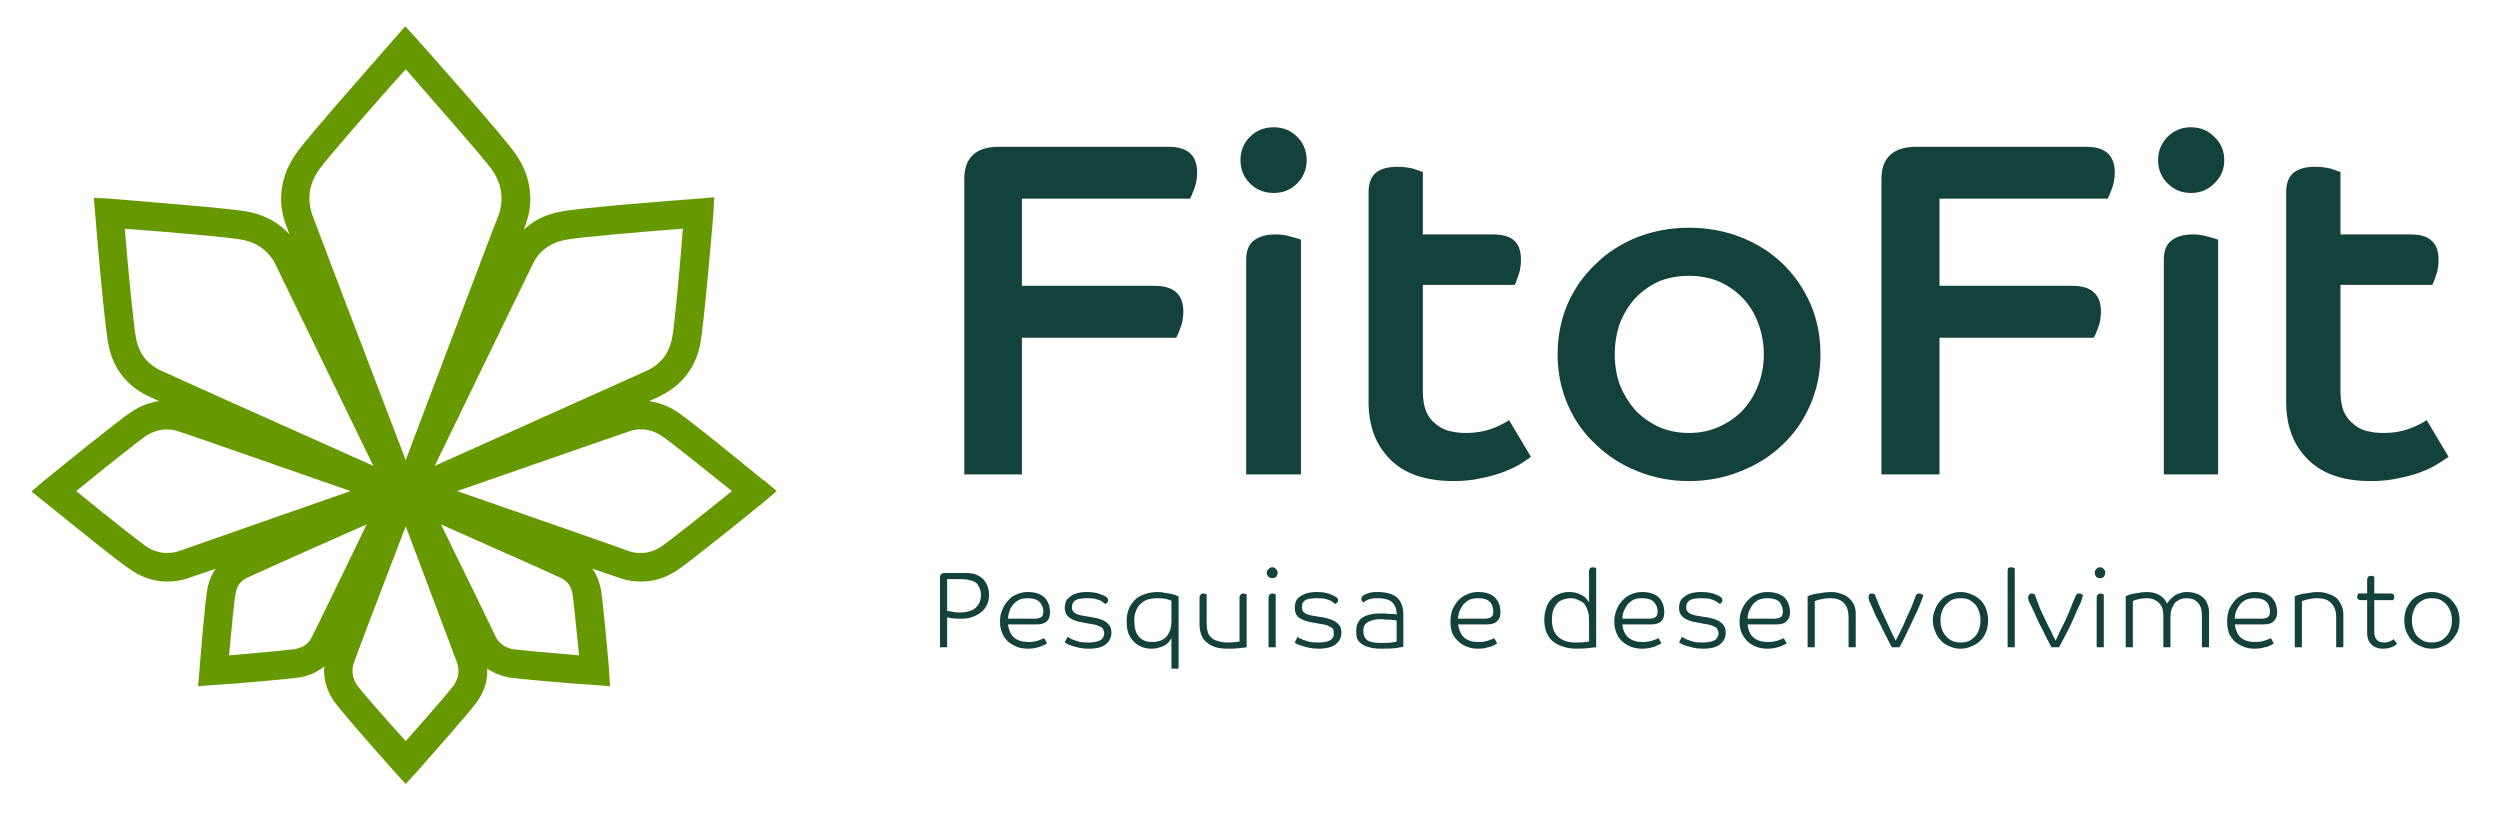
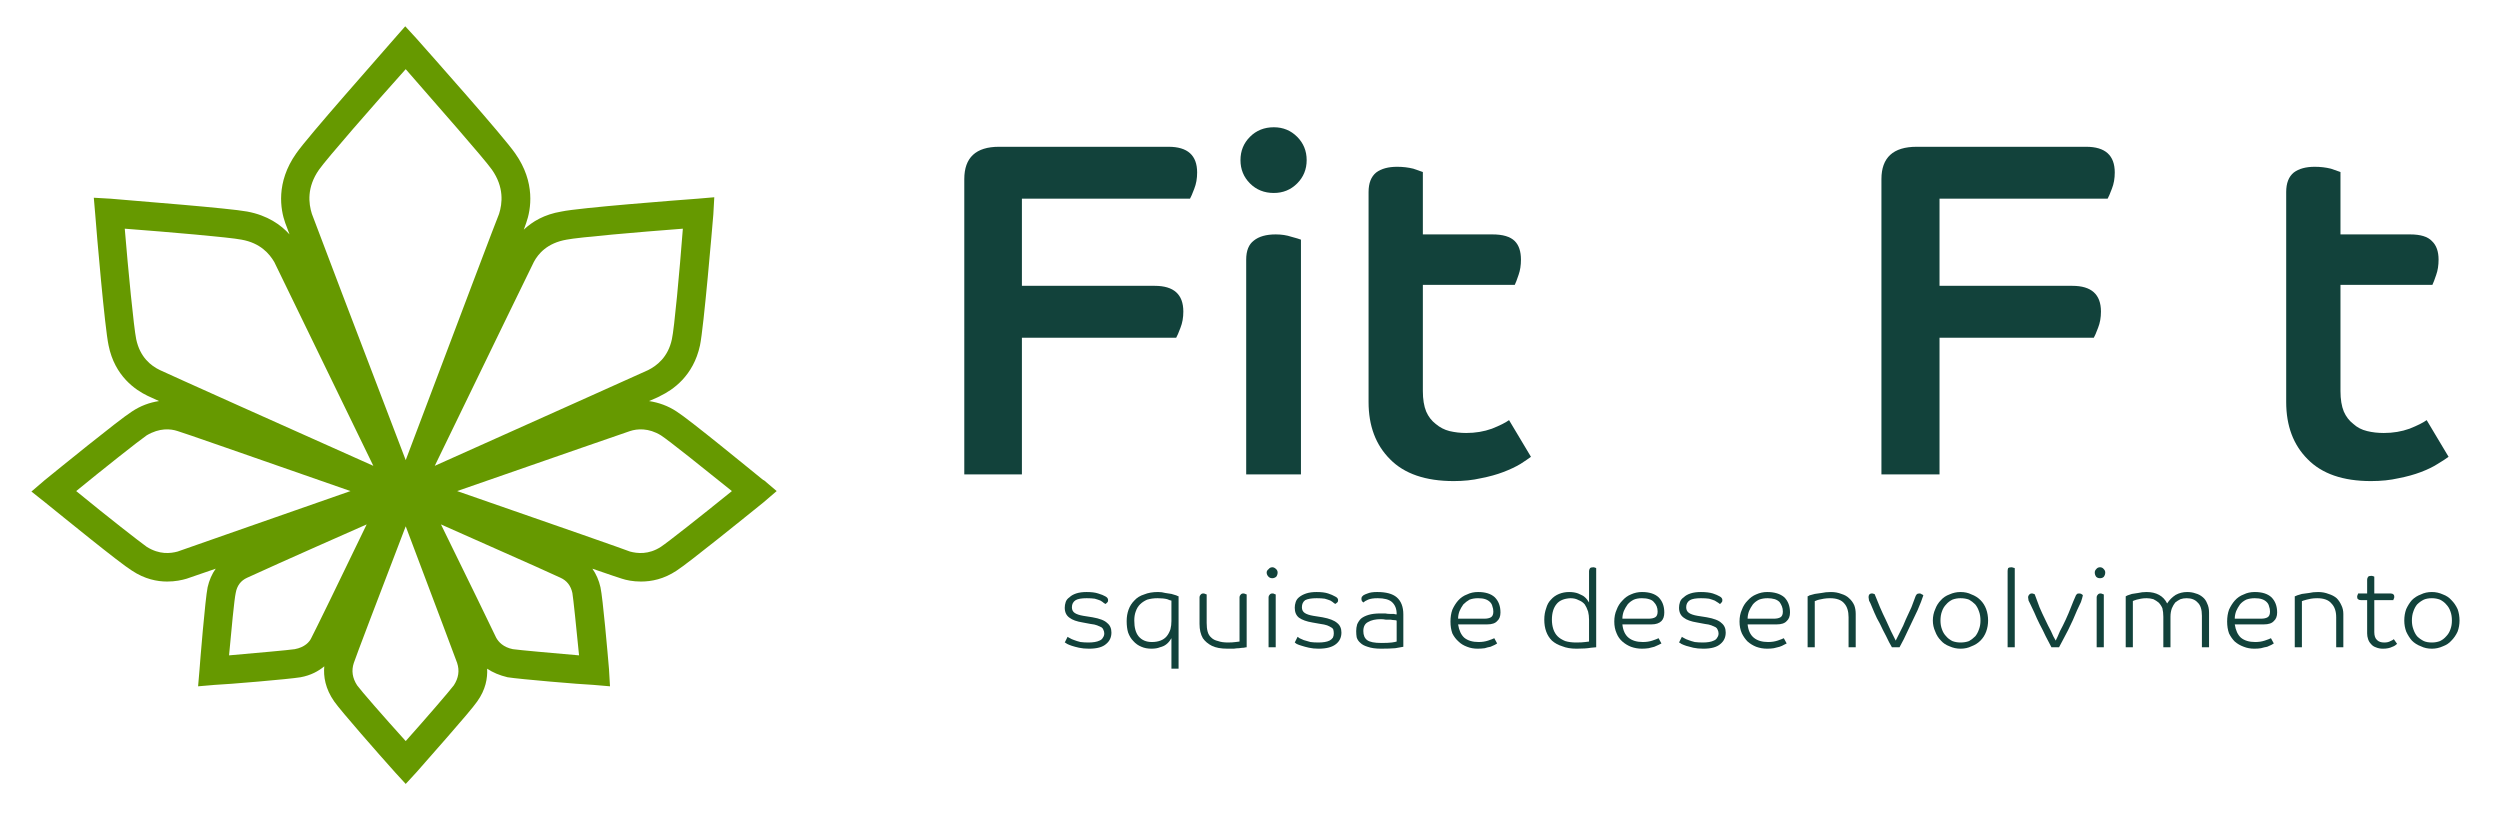
<svg xmlns="http://www.w3.org/2000/svg" viewBox="0 0 525 173" width="200" height="66">
  <title>logo-v1-fitofit-ai</title>
  <style>		tspan { white-space:pre } 		.s0 { fill: #12423b } 		.s1 { fill: #669900 } 	</style>
  <g id="Camada 1">
    <g id="&lt;Group&gt;">
      <path id="&lt;Compound Path&gt;" class="s0" d="m202.5 37.5q0-6.8 7.3-6.8h35.6q6 0 6 5.4 0 1.9-0.6 3.4-0.6 1.6-0.9 2.1h-35.3v18.3h27.9q6 0 6 5.4 0 1.9-0.6 3.4-0.6 1.6-0.9 2.1h-32.4v28.7h-12.1z" />
      <path id="&lt;Compound Path&gt;" class="s0" d="m267.5 26.6q2.9 0 4.9 2 2 2 2 4.9 0 2.9-2 4.9-2 2-4.9 2-3 0-5-2-2-2-2-4.9 0-2.9 2-4.9 2-2 5-2zm-5.8 27.8q0-2.8 1.6-4 1.6-1.3 4.6-1.3 1.8 0 3.3 0.5 1.5 0.4 2 0.6v49.3h-11.5z" />
      <path id="&lt;Compound Path&gt;" class="s0" d="m287.4 40.2q0-2.8 1.6-4.1 1.6-1.2 4.4-1.2 1.8 0 3.4 0.4 1.5 0.5 2 0.7v13.1h14.6q3.3 0 4.7 1.4 1.3 1.3 1.3 3.9 0 1.8-0.5 3.2-0.5 1.5-0.8 2.1h-19.3v22.3q0 2.6 0.7 4.3 0.7 1.6 2 2.6 1.3 1.1 2.9 1.5 1.7 0.4 3.5 0.4 2.9 0 5.4-0.9 2.5-1 3.6-1.8l4.6 7.7q-0.8 0.6-2.2 1.5-1.5 0.9-3.6 1.7-2.1 0.8-4.7 1.3-2.6 0.6-5.7 0.6-8.9 0-13.4-4.6-4.5-4.5-4.5-12z" />
-       <path id="&lt;Compound Path&gt;" fill-rule="evenodd" class="s0" d="m354.7 47.7q5.8 0 10.9 2 5.1 2 8.8 5.6 3.7 3.6 5.8 8.4 2.1 4.9 2.1 10.6 0 5.6-2.1 10.5-2.1 4.9-5.8 8.4-3.7 3.6-8.8 5.6-5.1 2.1-10.9 2.1-5.8 0-10.9-2.1-5-2-8.7-5.6-3.8-3.5-5.9-8.4-2.1-4.9-2.1-10.5 0-5.7 2.1-10.6 2.1-4.8 5.9-8.4 3.7-3.6 8.7-5.6 5.1-2 10.9-2zm0 43.1q3.4 0 6.3-1.3 2.9-1.3 5-3.5 2.1-2.3 3.2-5.2 1.2-3 1.2-6.5 0-3.5-1.2-6.6-1.1-3-3.2-5.2-2.1-2.2-5-3.5-2.9-1.2-6.3-1.2-3.5 0-6.4 1.2-2.8 1.3-4.9 3.5-2 2.2-3.2 5.2-1.1 3.1-1.1 6.6 0 3.5 1.1 6.5 1.2 2.9 3.2 5.2 2.1 2.2 4.9 3.5 2.9 1.3 6.4 1.3z" />
      <path id="&lt;Compound Path&gt;" class="s0" d="m395.1 37.5q0-6.8 7.4-6.8h35.6q6 0 6 5.4 0 1.9-0.6 3.4-0.6 1.6-0.9 2.1h-35.3v18.3h27.9q6 0 6 5.4 0 1.9-0.6 3.4-0.6 1.6-0.9 2.1h-32.4v28.7h-12.2z" />
-       <path id="&lt;Compound Path&gt;" class="s0" d="m460.1 26.6q2.9 0 4.9 2 2.1 2 2.1 4.9 0 2.9-2.1 4.9-2 2-4.9 2-2.9 0-4.9-2-2-2-2-4.9 0-2.9 2-4.9 2-2 4.9-2zm-5.7 27.8q0-2.8 1.6-4 1.6-1.3 4.5-1.3 1.8 0 3.3 0.5 1.5 0.4 2 0.6v49.3h-11.4z" />
      <path id="&lt;Compound Path&gt;" class="s0" d="m480.1 40.2q0-2.8 1.6-4.1 1.6-1.2 4.4-1.2 1.8 0 3.4 0.4 1.5 0.5 2 0.7v13.1h14.6q3.3 0 4.6 1.4 1.4 1.3 1.4 3.9 0 1.8-0.5 3.2-0.5 1.5-0.8 2.1h-19.3v22.3q0 2.6 0.7 4.3 0.7 1.6 2 2.6 1.2 1.1 2.9 1.5 1.6 0.4 3.5 0.4 2.9 0 5.4-0.9 2.5-1 3.6-1.8l4.6 7.7q-0.8 0.6-2.3 1.5-1.4 0.9-3.5 1.7-2.1 0.8-4.7 1.3-2.6 0.6-5.8 0.6-8.8 0-13.3-4.6-4.5-4.5-4.5-12z" />
    </g>
    <g id="&lt;Group&gt;">
-       <path id="&lt;Compound Path&gt;" fill-rule="evenodd" class="s0" d="m207.7 124.8q0 1.1-0.4 2-0.4 0.9-1.1 1.5-0.8 0.7-1.9 1.1-1 0.4-2.4 0.4-1.4 0-2.1-0.1-0.6-0.1-0.9-0.2v6.3h-1.5v-14.7q0-0.4 0.3-0.7 0.2-0.2 0.7-0.2h3.9q0.5 0 1 0 0.5 0.1 0.9 0.1 1.7 0.4 2.6 1.6 0.9 1.2 0.9 2.9zm-1.7 0q0-1.1-0.6-2-0.5-0.9-1.8-1.1-0.7-0.2-1.8-0.2h-2.9v6.7q0.3 0 0.9 0.1 0.7 0.2 1.6 0.2 2.4 0 3.5-1 1.1-1 1.1-2.7z" />
-       <path id="&lt;Compound Path&gt;" fill-rule="evenodd" class="s0" d="m211.7 131q0.2 1.9 1.3 2.8 1.1 0.9 3 0.9 1.1 0 2-0.3 0.8-0.3 1.3-0.5l0.6 1.1q-0.2 0.1-0.6 0.3-0.4 0.2-0.9 0.4-0.5 0.1-1.2 0.3-0.7 0.1-1.4 0.1-1.2 0-2.3-0.4-1-0.4-1.8-1.1-0.8-0.7-1.2-1.7-0.5-1.1-0.5-2.5 0-1.4 0.5-2.5 0.4-1.1 1.2-1.9 0.7-0.9 1.8-1.3 1.1-0.5 2.3-0.5 2.3 0 3.5 1.1 1.2 1.2 1.2 3.2 0 1.2-0.6 1.8-0.7 0.7-2.1 0.7zm5.5-1.2q0.9 0 1.4-0.3 0.5-0.3 0.5-1.2 0-0.6-0.2-1.1-0.2-0.5-0.6-0.9-0.3-0.4-1-0.6-0.6-0.2-1.5-0.2-1 0-1.7 0.3-0.8 0.4-1.3 1-0.6 0.7-0.8 1.4-0.3 0.8-0.3 1.6z" />
      <path id="&lt;Compound Path&gt;" class="s0" d="m232.1 125.1q0.6 0.3 0.6 0.8 0 0.4-0.2 0.5-0.2 0.2-0.3 0.3-0.1 0-0.4-0.2-0.2-0.2-0.7-0.5-0.5-0.2-1.2-0.4-0.7-0.1-1.7-0.1-1.6 0-2.3 0.4-0.8 0.5-0.8 1.5 0 0.8 0.6 1.2 0.6 0.4 1.8 0.6l1.9 0.3q2.3 0.4 3.1 1.2 0.9 0.7 0.9 2 0 1.5-1.1 2.4-1.1 1-3.6 1-1.2 0-2.1-0.2-0.9-0.2-1.5-0.4-0.6-0.2-1-0.4-0.4-0.3-0.5-0.3l0.6-1.2q0.1 0.1 0.5 0.3 0.3 0.2 0.9 0.4 0.5 0.2 1.3 0.4 0.8 0.1 1.7 0.1 0.7 0 1.3-0.1 0.6-0.1 1-0.3 0.5-0.2 0.7-0.6 0.3-0.4 0.3-0.9 0-0.4-0.2-0.8-0.1-0.3-0.4-0.5-0.4-0.2-0.9-0.4-0.5-0.2-1.4-0.3l-1.6-0.3q-1.9-0.3-2.8-1-1-0.7-1-2.1 0-0.6 0.2-1.2 0.2-0.6 0.8-1 0.5-0.5 1.4-0.8 0.9-0.3 2.2-0.3 1.5 0 2.4 0.3 1 0.3 1.5 0.6z" />
      <path id="&lt;Compound Path&gt;" fill-rule="evenodd" class="s0" d="m246 140.3v-6.4q-0.1 0.2-0.4 0.6-0.3 0.4-0.7 0.7-0.5 0.4-1.3 0.6-0.7 0.3-1.8 0.3-1.2 0-2.1-0.4-1-0.4-1.7-1.2-0.7-0.7-1.1-1.8-0.3-1-0.3-2.4 0-1.3 0.4-2.4 0.4-1.1 1.2-1.9 0.8-0.9 2.1-1.3 1.2-0.5 2.9-0.5 0.8 0 1.5 0.2 0.7 0.1 1.3 0.2 0.6 0.2 1 0.3 0.4 0.2 0.5 0.2v15.2zm-7.8-10.1q0 2.2 0.9 3.3 1 1.2 2.8 1.2 1 0 1.8-0.3 0.8-0.3 1.3-0.9 0.5-0.6 0.8-1.5 0.2-0.8 0.2-1.7v-4.3q-0.2 0-0.9-0.3-0.8-0.2-2-0.2-1.2 0-2.2 0.3-0.9 0.4-1.5 1-0.6 0.6-0.9 1.5-0.3 0.8-0.3 1.9z" />
      <path id="&lt;Compound Path&gt;" class="s0" d="m260.3 125.3q0-0.3 0.2-0.5 0.2-0.3 0.6-0.3 0.2 0 0.4 0.1 0.2 0.1 0.3 0.1v11.1q-0.2 0-0.6 0.1-0.4 0-1 0.1-0.5 0-1.1 0.1-0.7 0-1.3 0-2.1 0-3.3-0.6-1.2-0.6-1.9-1.6-0.7-1.2-0.7-3v-5.6q0-0.3 0.2-0.5 0.2-0.3 0.6-0.3 0.2 0 0.4 0.1 0.2 0.1 0.3 0.1v6q0 1.1 0.2 1.8 0.2 0.8 0.8 1.3 0.5 0.5 1.4 0.7 0.8 0.3 2.1 0.3 0.9 0 1.6-0.1 0.6-0.1 0.8-0.1z" />
      <path id="&lt;Compound Path&gt;" class="s0" d="m268.3 120.1q0 0.5-0.3 0.9-0.4 0.3-0.8 0.3-0.5 0-0.8-0.3-0.4-0.4-0.4-0.9 0-0.4 0.4-0.7 0.3-0.4 0.8-0.4 0.4 0 0.8 0.4 0.3 0.3 0.3 0.7zm-1.9 5.2q0-0.3 0.2-0.5 0.2-0.3 0.6-0.3 0.3 0 0.4 0.1 0.2 0.1 0.3 0.1v11.1h-1.5z" />
      <path id="&lt;Compound Path&gt;" class="s0" d="m280.3 125.1q0.7 0.3 0.7 0.8 0 0.4-0.2 0.5-0.2 0.2-0.4 0.3 0 0-0.3-0.2-0.2-0.2-0.7-0.5-0.5-0.2-1.2-0.4-0.7-0.1-1.7-0.1-1.6 0-2.4 0.4-0.7 0.5-0.7 1.5 0 0.8 0.6 1.2 0.6 0.4 1.8 0.6l1.9 0.3q2.2 0.4 3.1 1.2 0.9 0.7 0.9 2 0 1.5-1.1 2.4-1.2 1-3.7 1-1.1 0-2-0.2-0.9-0.2-1.5-0.4-0.7-0.2-1.1-0.4-0.4-0.3-0.4-0.3l0.6-1.2q0.1 0.1 0.4 0.3 0.4 0.2 0.9 0.4 0.6 0.2 1.4 0.4 0.7 0.1 1.7 0.1 0.7 0 1.3-0.1 0.6-0.1 1-0.3 0.4-0.2 0.7-0.6 0.2-0.4 0.2-0.9 0-0.4-0.1-0.8-0.1-0.3-0.5-0.5-0.3-0.2-0.8-0.4-0.6-0.2-1.4-0.3l-1.7-0.3q-1.8-0.3-2.8-1-0.9-0.7-0.9-2.1 0-0.6 0.2-1.2 0.2-0.6 0.7-1 0.6-0.5 1.5-0.8 0.9-0.3 2.2-0.3 1.5 0 2.4 0.3 0.9 0.3 1.4 0.6z" />
      <path id="&lt;Compound Path&gt;" fill-rule="evenodd" class="s0" d="m289.3 125.5q-1.3 0-2 0.3-0.7 0.3-1 0.6-0.1-0.1-0.3-0.3-0.1-0.2-0.1-0.5 0-0.2 0.1-0.4 0.2-0.2 0.3-0.3 0.3-0.2 0.9-0.4 0.7-0.3 2-0.3 2.8 0 4.1 1.1 1.4 1.2 1.4 3.6v6.8q-0.6 0.1-1.7 0.3-1.2 0.1-3 0.1-1.7 0-2.8-0.4-1-0.3-1.5-0.8-0.6-0.5-0.8-1.2-0.1-0.6-0.1-1.3 0-0.7 0.2-1.4 0.3-0.7 0.8-1.2 0.6-0.5 1.6-0.8 1-0.3 2.5-0.3 0.5 0 1 0 0.5 0.1 1 0.1 0.4 0 0.8 0 0.3 0.1 0.6 0.1v-0.1q0-1.6-1-2.5-0.9-0.8-3-0.8zm4 4.7q-0.2-0.1-0.5-0.1-0.3 0-0.8-0.1-0.4 0-1 0-0.5-0.1-1-0.1-1.7 0-2.7 0.6-1 0.5-1 1.9 0 1.3 0.8 1.9 0.8 0.6 3 0.6 1.4 0 2.2-0.1 0.7-0.1 1-0.2z" />
      <path id="&lt;Compound Path&gt;" fill-rule="evenodd" class="s0" d="m306.2 131q0.3 1.9 1.3 2.8 1.1 0.9 3 0.9 1.1 0 2-0.3 0.9-0.3 1.3-0.5l0.6 1.1q-0.2 0.1-0.5 0.3-0.4 0.2-0.9 0.4-0.6 0.1-1.2 0.3-0.7 0.1-1.5 0.1-1.2 0-2.2-0.4-1.1-0.4-1.8-1.1-0.8-0.7-1.3-1.7-0.4-1.1-0.4-2.5 0-1.4 0.4-2.5 0.5-1.1 1.2-1.9 0.8-0.9 1.9-1.3 1-0.5 2.3-0.5 2.3 0 3.5 1.1 1.2 1.2 1.2 3.2 0 1.2-0.7 1.8-0.6 0.7-2.1 0.7zm5.5-1.2q0.9 0 1.4-0.3 0.5-0.3 0.5-1.2 0-0.6-0.2-1.1-0.1-0.5-0.5-0.9-0.4-0.4-1-0.6-0.6-0.2-1.5-0.2-1 0-1.8 0.3-0.7 0.4-1.3 1-0.5 0.7-0.8 1.4-0.3 0.8-0.3 1.6z" />
      <path id="&lt;Compound Path&gt;" fill-rule="evenodd" class="s0" d="m333.7 119.8q0-0.3 0.2-0.6 0.2-0.2 0.7-0.2 0.2 0 0.4 0.1 0.1 0 0.2 0.1v16.6q-0.1 0-1.1 0.1-1.1 0.2-3 0.2-1.8 0-3-0.5-1.3-0.4-2.2-1.2-0.8-0.8-1.2-1.9-0.4-1.1-0.4-2.5 0-1.3 0.4-2.4 0.3-1.1 1-1.8 0.7-0.8 1.7-1.2 1-0.4 2.1-0.4 1.1 0 1.9 0.3 0.7 0.3 1.2 0.6 0.5 0.4 0.7 0.7 0.3 0.4 0.4 0.6zm-7.8 10.2q0 1.1 0.3 2 0.3 0.9 0.9 1.5 0.6 0.6 1.6 1 1 0.3 2.3 0.3 1.2 0 1.9-0.1 0.6-0.1 0.8-0.1v-4.6q0-0.9-0.2-1.7-0.3-0.9-0.7-1.5-0.5-0.6-1.3-0.9-0.7-0.4-1.7-0.4-2 0.1-2.9 1.2-1 1.2-1 3.3z" />
      <path id="&lt;Compound Path&gt;" fill-rule="evenodd" class="s0" d="m340.7 131q0.2 1.9 1.3 2.8 1.1 0.9 3 0.9 1.1 0 2-0.3 0.9-0.3 1.3-0.5l0.6 1.1q-0.2 0.1-0.6 0.3-0.4 0.2-0.9 0.4-0.5 0.1-1.2 0.3-0.7 0.1-1.4 0.1-1.2 0-2.3-0.4-1-0.4-1.8-1.1-0.8-0.7-1.2-1.7-0.5-1.1-0.5-2.5 0-1.4 0.5-2.5 0.4-1.1 1.2-1.9 0.8-0.9 1.8-1.3 1.1-0.5 2.3-0.5 2.3 0 3.5 1.1 1.2 1.2 1.2 3.2 0 1.2-0.6 1.8-0.7 0.7-2.1 0.7zm5.5-1.2q0.9 0 1.4-0.3 0.5-0.3 0.5-1.2 0-0.6-0.2-1.1-0.2-0.5-0.6-0.9-0.3-0.4-1-0.6-0.6-0.2-1.5-0.2-1 0-1.7 0.3-0.8 0.4-1.3 1-0.5 0.7-0.8 1.4-0.3 0.8-0.3 1.6z" />
      <path id="&lt;Compound Path&gt;" class="s0" d="m361.1 125.1q0.6 0.3 0.6 0.8 0 0.4-0.2 0.5-0.1 0.2-0.3 0.3-0.1 0-0.3-0.2-0.3-0.2-0.8-0.5-0.5-0.2-1.2-0.4-0.7-0.1-1.7-0.1-1.6 0-2.3 0.4-0.8 0.5-0.8 1.5 0 0.8 0.6 1.2 0.6 0.4 1.8 0.6l1.9 0.3q2.3 0.4 3.1 1.2 0.9 0.7 0.9 2 0 1.5-1.1 2.4-1.1 1-3.6 1-1.2 0-2.1-0.2-0.8-0.2-1.5-0.4-0.6-0.2-1-0.4-0.4-0.3-0.5-0.3l0.6-1.2q0.1 0.1 0.5 0.3 0.3 0.2 0.9 0.4 0.5 0.2 1.3 0.4 0.8 0.1 1.7 0.1 0.7 0 1.3-0.1 0.6-0.1 1-0.3 0.5-0.2 0.7-0.6 0.3-0.4 0.3-0.9 0-0.4-0.2-0.8-0.1-0.3-0.4-0.5-0.4-0.2-0.9-0.4-0.5-0.2-1.4-0.3l-1.6-0.3q-1.9-0.3-2.8-1-1-0.7-1-2.1 0-0.6 0.2-1.2 0.2-0.6 0.8-1 0.5-0.5 1.4-0.8 0.9-0.3 2.2-0.3 1.5 0 2.5 0.3 0.9 0.3 1.4 0.6z" />
      <path id="&lt;Compound Path&gt;" fill-rule="evenodd" class="s0" d="m367 131q0.2 1.9 1.3 2.8 1.1 0.9 3 0.9 1.1 0 2-0.3 0.9-0.3 1.3-0.5l0.6 1.1q-0.2 0.1-0.6 0.3-0.3 0.2-0.9 0.4-0.5 0.1-1.2 0.3-0.6 0.1-1.4 0.1-1.2 0-2.3-0.4-1-0.4-1.8-1.1-0.7-0.7-1.2-1.7-0.5-1.1-0.5-2.5 0-1.4 0.5-2.5 0.4-1.1 1.2-1.9 0.8-0.9 1.8-1.3 1.1-0.5 2.3-0.5 2.3 0 3.6 1.1 1.2 1.2 1.2 3.2 0 1.2-0.7 1.8-0.6 0.7-2.1 0.7zm5.5-1.2q0.9 0 1.4-0.3 0.5-0.3 0.5-1.2 0-0.6-0.2-1.1-0.2-0.5-0.5-0.9-0.4-0.4-1-0.6-0.7-0.2-1.5-0.2-1 0-1.8 0.3-0.8 0.4-1.3 1-0.5 0.7-0.8 1.4-0.3 0.8-0.3 1.6z" />
      <path id="&lt;Compound Path&gt;" class="s0" d="m388.2 135.8v-6.3q0-1.9-0.9-2.9-0.9-1.1-3-1.1-0.7 0-1.3 0.1-0.5 0.1-1 0.2-0.4 0.1-0.6 0.2-0.2 0.1-0.3 0.1v9.7h-1.5v-10.7q0.1 0 0.4-0.2 0.4-0.1 1.1-0.3 0.6-0.1 1.4-0.2 0.9-0.2 2-0.2 1.2 0 2.2 0.4 1 0.3 1.6 0.9 0.7 0.6 1.1 1.5 0.3 0.8 0.3 1.8v7z" />
      <path id="&lt;Compound Path&gt;" class="s0" d="m392.8 126.6q-0.1-0.2-0.3-0.6-0.1-0.5-0.1-0.7 0-0.3 0.1-0.5 0.2-0.3 0.6-0.3 0.3 0 0.4 0.1 0.2 0 0.2 0.1 0.5 1.3 1.1 2.7 0.6 1.4 1.2 2.6 0.6 1.3 1.1 2.4 0.6 1.2 1 2 0.4-0.8 1-2 0.6-1.1 1.1-2.4 0.6-1.3 1.2-2.6 0.5-1.3 0.9-2.4 0.1-0.1 0.2-0.3 0.2-0.2 0.6-0.2 0.3 0 0.5 0.2 0.3 0.1 0.3 0.2-0.2 0.5-0.5 1.4-0.3 0.8-0.7 1.7-0.5 1-1 2.1-0.5 1.1-1 2.1-0.5 1-0.9 1.9-0.5 1-0.9 1.7h-1.6q-0.6-1-1.2-2.3-0.7-1.3-1.3-2.6-0.7-1.2-1.2-2.4-0.5-1.2-0.8-1.9z" />
      <path id="&lt;Compound Path&gt;" fill-rule="evenodd" class="s0" d="m417.5 130.2q0 1.2-0.4 2.3-0.4 1.1-1.2 1.9-0.8 0.8-1.9 1.2-1 0.5-2.3 0.5-1.2 0-2.3-0.5-1.1-0.4-1.8-1.2-0.8-0.8-1.2-1.9-0.5-1.1-0.5-2.3 0-1.3 0.5-2.4 0.4-1.1 1.2-1.9 0.7-0.8 1.8-1.2 1.1-0.5 2.3-0.5 1.3 0 2.3 0.5 1.1 0.4 1.9 1.2 0.8 0.8 1.2 1.9 0.4 1.1 0.4 2.4zm-10 0q0 1 0.3 1.8 0.3 0.9 0.9 1.5 0.5 0.6 1.3 1 0.8 0.3 1.7 0.3 1 0 1.8-0.3 0.7-0.4 1.3-1 0.5-0.6 0.8-1.5 0.3-0.8 0.3-1.8 0-1.1-0.3-1.9-0.3-0.9-0.8-1.5-0.6-0.6-1.3-1-0.8-0.3-1.8-0.3-0.9 0-1.7 0.3-0.8 0.4-1.3 1-0.6 0.6-0.9 1.5-0.3 0.8-0.3 1.9z" />
      <path id="&lt;Compound Path&gt;" class="s0" d="m421.6 119.8q0-0.3 0.1-0.6 0.2-0.2 0.7-0.2 0.2 0 0.4 0.1 0.2 0 0.3 0.1v16.6h-1.5z" />
      <path id="&lt;Compound Path&gt;" class="s0" d="m426.3 126.6q-0.1-0.2-0.3-0.6-0.1-0.5-0.1-0.7 0-0.3 0.2-0.5 0.2-0.3 0.6-0.3 0.2 0 0.4 0.1 0.1 0 0.2 0.1 0.5 1.3 1 2.7 0.6 1.4 1.2 2.6 0.6 1.3 1.2 2.4 0.5 1.2 1 2 0.4-0.8 0.9-2 0.6-1.1 1.2-2.4 0.6-1.3 1.1-2.6 0.5-1.3 1-2.4 0-0.1 0.2-0.3 0.1-0.2 0.5-0.2 0.4 0 0.6 0.2 0.2 0.1 0.2 0.2-0.1 0.5-0.4 1.4-0.4 0.8-0.8 1.7-0.4 1-0.9 2.1-0.5 1.1-1 2.1-0.5 1-1 1.9-0.5 1-0.9 1.7h-1.6q-0.5-1-1.2-2.3-0.6-1.3-1.3-2.6-0.6-1.2-1.1-2.4-0.6-1.2-0.9-1.9z" />
      <path id="&lt;Compound Path&gt;" class="s0" d="m442.1 120.1q0 0.5-0.3 0.9-0.3 0.3-0.8 0.3-0.5 0-0.8-0.3-0.3-0.4-0.3-0.9 0-0.4 0.3-0.7 0.3-0.4 0.8-0.4 0.5 0 0.8 0.4 0.3 0.3 0.3 0.7zm-1.8 5.2q0-0.3 0.2-0.5 0.2-0.3 0.6-0.3 0.2 0 0.4 0.1 0.2 0.1 0.3 0.1v11.1h-1.5z" />
      <path id="&lt;Compound Path&gt;" class="s0" d="m450.8 125.5q-0.7 0-1.2 0.1-0.5 0.1-0.9 0.2-0.3 0.1-0.6 0.2-0.2 0.1-0.2 0.1v9.7h-1.5v-10.7q0 0 0.4-0.2 0.3-0.1 0.9-0.3 0.5-0.1 1.3-0.2 0.8-0.2 1.8-0.2 1.5 0 2.6 0.6 1.1 0.6 1.7 1.8 0.7-1.1 1.8-1.8 1.1-0.6 2.4-0.6 1 0 1.8 0.3 0.8 0.2 1.5 0.8 0.6 0.5 0.9 1.3 0.4 0.8 0.4 1.9v7.3h-1.5v-6.6q0-2-0.9-2.8-0.8-0.9-2.3-0.9-0.7 0-1.3 0.2-0.6 0.3-1.1 0.7-0.4 0.5-0.7 1.2-0.3 0.8-0.3 1.8v6.4h-1.5v-6.4q0-1-0.2-1.8-0.3-0.7-0.8-1.2-0.5-0.4-1.1-0.7-0.7-0.2-1.4-0.2z" />
      <path id="&lt;Compound Path&gt;" fill-rule="evenodd" class="s0" d="m469.3 131q0.3 1.9 1.3 2.8 1.1 0.9 3 0.9 1.1 0 2-0.3 0.9-0.3 1.3-0.5l0.6 1.1q-0.2 0.1-0.5 0.3-0.4 0.2-0.9 0.4-0.6 0.1-1.3 0.3-0.6 0.1-1.4 0.1-1.2 0-2.2-0.4-1.1-0.4-1.9-1.1-0.7-0.7-1.2-1.7-0.4-1.1-0.4-2.5 0-1.4 0.4-2.5 0.5-1.1 1.2-1.9 0.8-0.9 1.9-1.3 1-0.5 2.3-0.5 2.3 0 3.5 1.1 1.2 1.2 1.2 3.2 0 1.2-0.7 1.8-0.6 0.7-2.1 0.7zm5.5-1.2q0.9 0 1.4-0.3 0.5-0.3 0.5-1.2 0-0.6-0.2-1.1-0.1-0.5-0.5-0.9-0.4-0.4-1-0.6-0.6-0.2-1.5-0.2-1 0-1.8 0.3-0.8 0.4-1.3 1-0.5 0.7-0.8 1.4-0.3 0.8-0.3 1.6z" />
      <path id="&lt;Compound Path&gt;" class="s0" d="m490.6 135.8v-6.3q0-1.9-1-2.9-0.9-1.1-3-1.1-0.7 0-1.3 0.1-0.5 0.1-0.9 0.2-0.4 0.1-0.7 0.2-0.2 0.1-0.3 0.1v9.7h-1.5v-10.7q0.1 0 0.5-0.2 0.3-0.1 1-0.3 0.6-0.1 1.5-0.2 0.8-0.2 1.9-0.2 1.2 0 2.2 0.4 1 0.3 1.7 0.9 0.6 0.6 1 1.5 0.4 0.8 0.4 1.8v7z" />
      <path id="&lt;Compound Path&gt;" class="s0" d="m497.1 121.6q0-0.3 0.2-0.6 0.2-0.2 0.7-0.2 0.2 0 0.4 0.1 0.2 0 0.2 0.1v3.5h3.4q0.4 0 0.6 0.2 0.2 0.1 0.2 0.5 0 0.3-0.1 0.4-0.1 0.2-0.1 0.3h-4v6.7q0 1.2 0.6 1.7 0.5 0.5 1.5 0.5 0.8 0 1.3-0.3 0.5-0.2 0.7-0.4l0.7 1q-0.2 0.1-0.4 0.3-0.3 0.2-0.6 0.3-0.4 0.2-0.9 0.3-0.5 0.1-1.1 0.1-0.8 0-1.5-0.3-0.6-0.2-1-0.7-0.4-0.4-0.6-1-0.2-0.6-0.2-1.2v-7h-1.3q-0.4 0-0.6-0.2-0.2-0.1-0.2-0.5 0-0.2 0.1-0.4 0.1-0.2 0.1-0.3h1.9z" />
      <path id="&lt;Compound Path&gt;" fill-rule="evenodd" class="s0" d="m516.5 130.2q0 1.2-0.4 2.3-0.5 1.1-1.3 1.9-0.7 0.8-1.8 1.2-1.1 0.5-2.3 0.5-1.3 0-2.3-0.5-1.1-0.4-1.9-1.2-0.7-0.8-1.2-1.9-0.4-1.1-0.4-2.3 0-1.3 0.4-2.4 0.5-1.1 1.2-1.9 0.8-0.8 1.9-1.2 1-0.5 2.3-0.5 1.2 0 2.3 0.5 1.1 0.4 1.8 1.2 0.8 0.8 1.3 1.9 0.4 1.1 0.4 2.4zm-10 0q0 1 0.3 1.8 0.3 0.9 0.8 1.5 0.6 0.6 1.4 1 0.7 0.3 1.7 0.3 0.9 0 1.7-0.3 0.8-0.4 1.3-1 0.6-0.6 0.9-1.5 0.3-0.8 0.3-1.8 0-1.1-0.3-1.9-0.3-0.9-0.9-1.5-0.5-0.6-1.3-1-0.8-0.3-1.7-0.3-1 0-1.7 0.3-0.8 0.4-1.4 1-0.5 0.6-0.8 1.5-0.3 0.8-0.3 1.9z" />
    </g>
    <path id="&lt;Compound Path&gt;" fill-rule="evenodd" class="s1" d="m163.1 103l-2.8 2.4c-3.6 2.9-15.7 12.7-18.2 14.3-2.7 1.8-5.3 2.3-7.5 2.3-1.7 0-3.1-0.3-4-0.6-0.4-0.1-2.7-0.9-6.2-2.1q1.2 1.7 1.7 3.9c0.5 2.3 1.5 13.8 1.8 17.3v0.1l0.2 3.4-3.5-0.3c-2.6-0.1-15.5-1.2-18-1.6-1.7-0.4-3.1-1-4.3-1.8 0.1 2-0.3 4.4-2.1 6.9-1.5 2.2-10.9 12.7-12.7 14.8l-2.3 2.5-2.2-2.4c-3.5-3.9-11.4-12.9-12.8-14.9-1.9-2.7-2.3-5.3-2.1-7.4-1.2 1-2.8 1.9-5 2.3-2.4 0.4-15.4 1.5-18 1.6l-3.5 0.3 0.3-3.5c0.1-1.5 1.2-14.9 1.7-17.3q0.5-2.2 1.7-3.9c-3.5 1.2-5.8 2-6.1 2.1-1 0.3-2.4 0.6-4.1 0.6-2.1 0-4.7-0.5-7.4-2.3-2.6-1.6-14.6-11.4-18.2-14.3l-2.9-2.3 2.8-2.4c2.6-2.1 15.6-12.7 18.3-14.4 1.8-1.2 3.7-1.9 5.7-2.2-1.3-0.6-2.2-1-2.4-1.1-2.5-1.2-6.9-4.1-8.2-10.6-0.8-3.7-2.5-23.5-2.8-27.5l-0.3-3.5 3.5 0.2c5.8 0.5 25 2 28.7 2.7 4.3 0.8 7.1 2.8 8.9 4.8-0.5-1.3-0.8-2.2-0.9-2.4-1-2.8-2-8.5 2.3-14.6 2.4-3.5 17.7-20.7 20.7-24.2l2.2-2.5 2.3 2.5c3.1 3.5 18.4 20.7 20.8 24.2 4.3 6.1 3.3 11.8 2.3 14.6q-0.1 0.3-0.5 1.4c1.8-1.7 4.3-3.2 7.9-3.8 3.7-0.8 24.5-2.4 28.6-2.7l3.5-0.3-0.2 3.6c-0.2 2.4-2 23.7-2.8 27.5-1.4 6.5-5.8 9.4-8.3 10.6-0.1 0.1-1 0.5-2.4 1.1 2 0.3 4 1 5.8 2.2 2.7 1.7 15.6 12.3 18.2 14.4h0.1zm-71.8-5.3c27.4-12.3 44-19.7 44.8-20.1 1.8-0.9 4.2-2.7 5-6.5 0.5-2.2 1.6-14.1 2.3-23.2-9.2 0.7-21.9 1.8-24.4 2.3-4.1 0.7-6 3-6.9 4.7-0.4 0.8-8.2 16.8-20.8 42.8zm-25.8-52.9c0.4 1.1 10 26.4 19.7 51.7 11.9-31.5 19.2-50.8 19.6-51.7 0.7-2.2 1.1-5.6-1.5-9.3-1.7-2.4-11.4-13.4-18.1-21.1-6.9 7.7-16.5 18.7-18.2 21.1-2.6 3.7-2.2 7.1-1.5 9.3zm-31.9 32.8c1 0.5 28.2 12.7 44.8 20.1-7.2-14.9-20.3-41.7-20.8-42.8-1-1.7-2.9-4-6.9-4.7-2.5-0.5-15.3-1.6-24.5-2.3 0.7 8.5 1.9 20.8 2.4 23.2 0.8 3.8 3.1 5.6 5 6.5zm40 25.4c-22.1-7.7-35.5-12.4-36.3-12.6-1.5-0.5-3.8-0.7-6.5 0.9-1.6 1.1-9.3 7.2-14.8 11.7 6.7 5.5 13.4 10.7 14.8 11.7 2.7 1.7 5 1.4 6.5 1 0.9-0.3 18.2-6.4 36.3-12.7zm-8.2 30.8c0.4-0.7 6.6-13.4 11.6-23.8-16.1 7.1-24.5 10.9-25.1 11.2q-2 0.9-2.4 3.2c-0.3 1.3-0.9 7.7-1.4 13.1 5.7-0.5 12.5-1.1 13.8-1.3 2.1-0.4 3.1-1.5 3.5-2.4zm30.6 5.3c-0.2-0.6-4.2-11.2-10.8-28.7-5.5 14.3-10.7 28-10.9 28.7q-0.8 2.4 0.7 4.7c0.8 1.1 5.4 6.4 10.2 11.7 4.2-4.7 9.2-10.5 10.1-11.7q1.5-2.3 0.7-4.7zm25.6-1.6c-0.6-6.1-1.2-11.9-1.4-13.1q-0.5-2.3-2.5-3.2c-0.4-0.2-5.2-2.4-25.1-11.2 5.1 10.4 11.3 23.1 11.6 23.8 0.5 0.9 1.5 2 3.5 2.4 1.4 0.2 8.1 0.8 13.9 1.3zm32.1-34.5c-5.6-4.5-13.2-10.6-14.9-11.7-2.6-1.6-5-1.4-6.5-0.9-0.7 0.2-14.1 4.9-36.3 12.6 21.9 7.6 35.6 12.4 36.3 12.7 1.5 0.4 3.9 0.7 6.5-1 1.5-1 8.1-6.2 14.9-11.7z" />
  </g>
</svg>